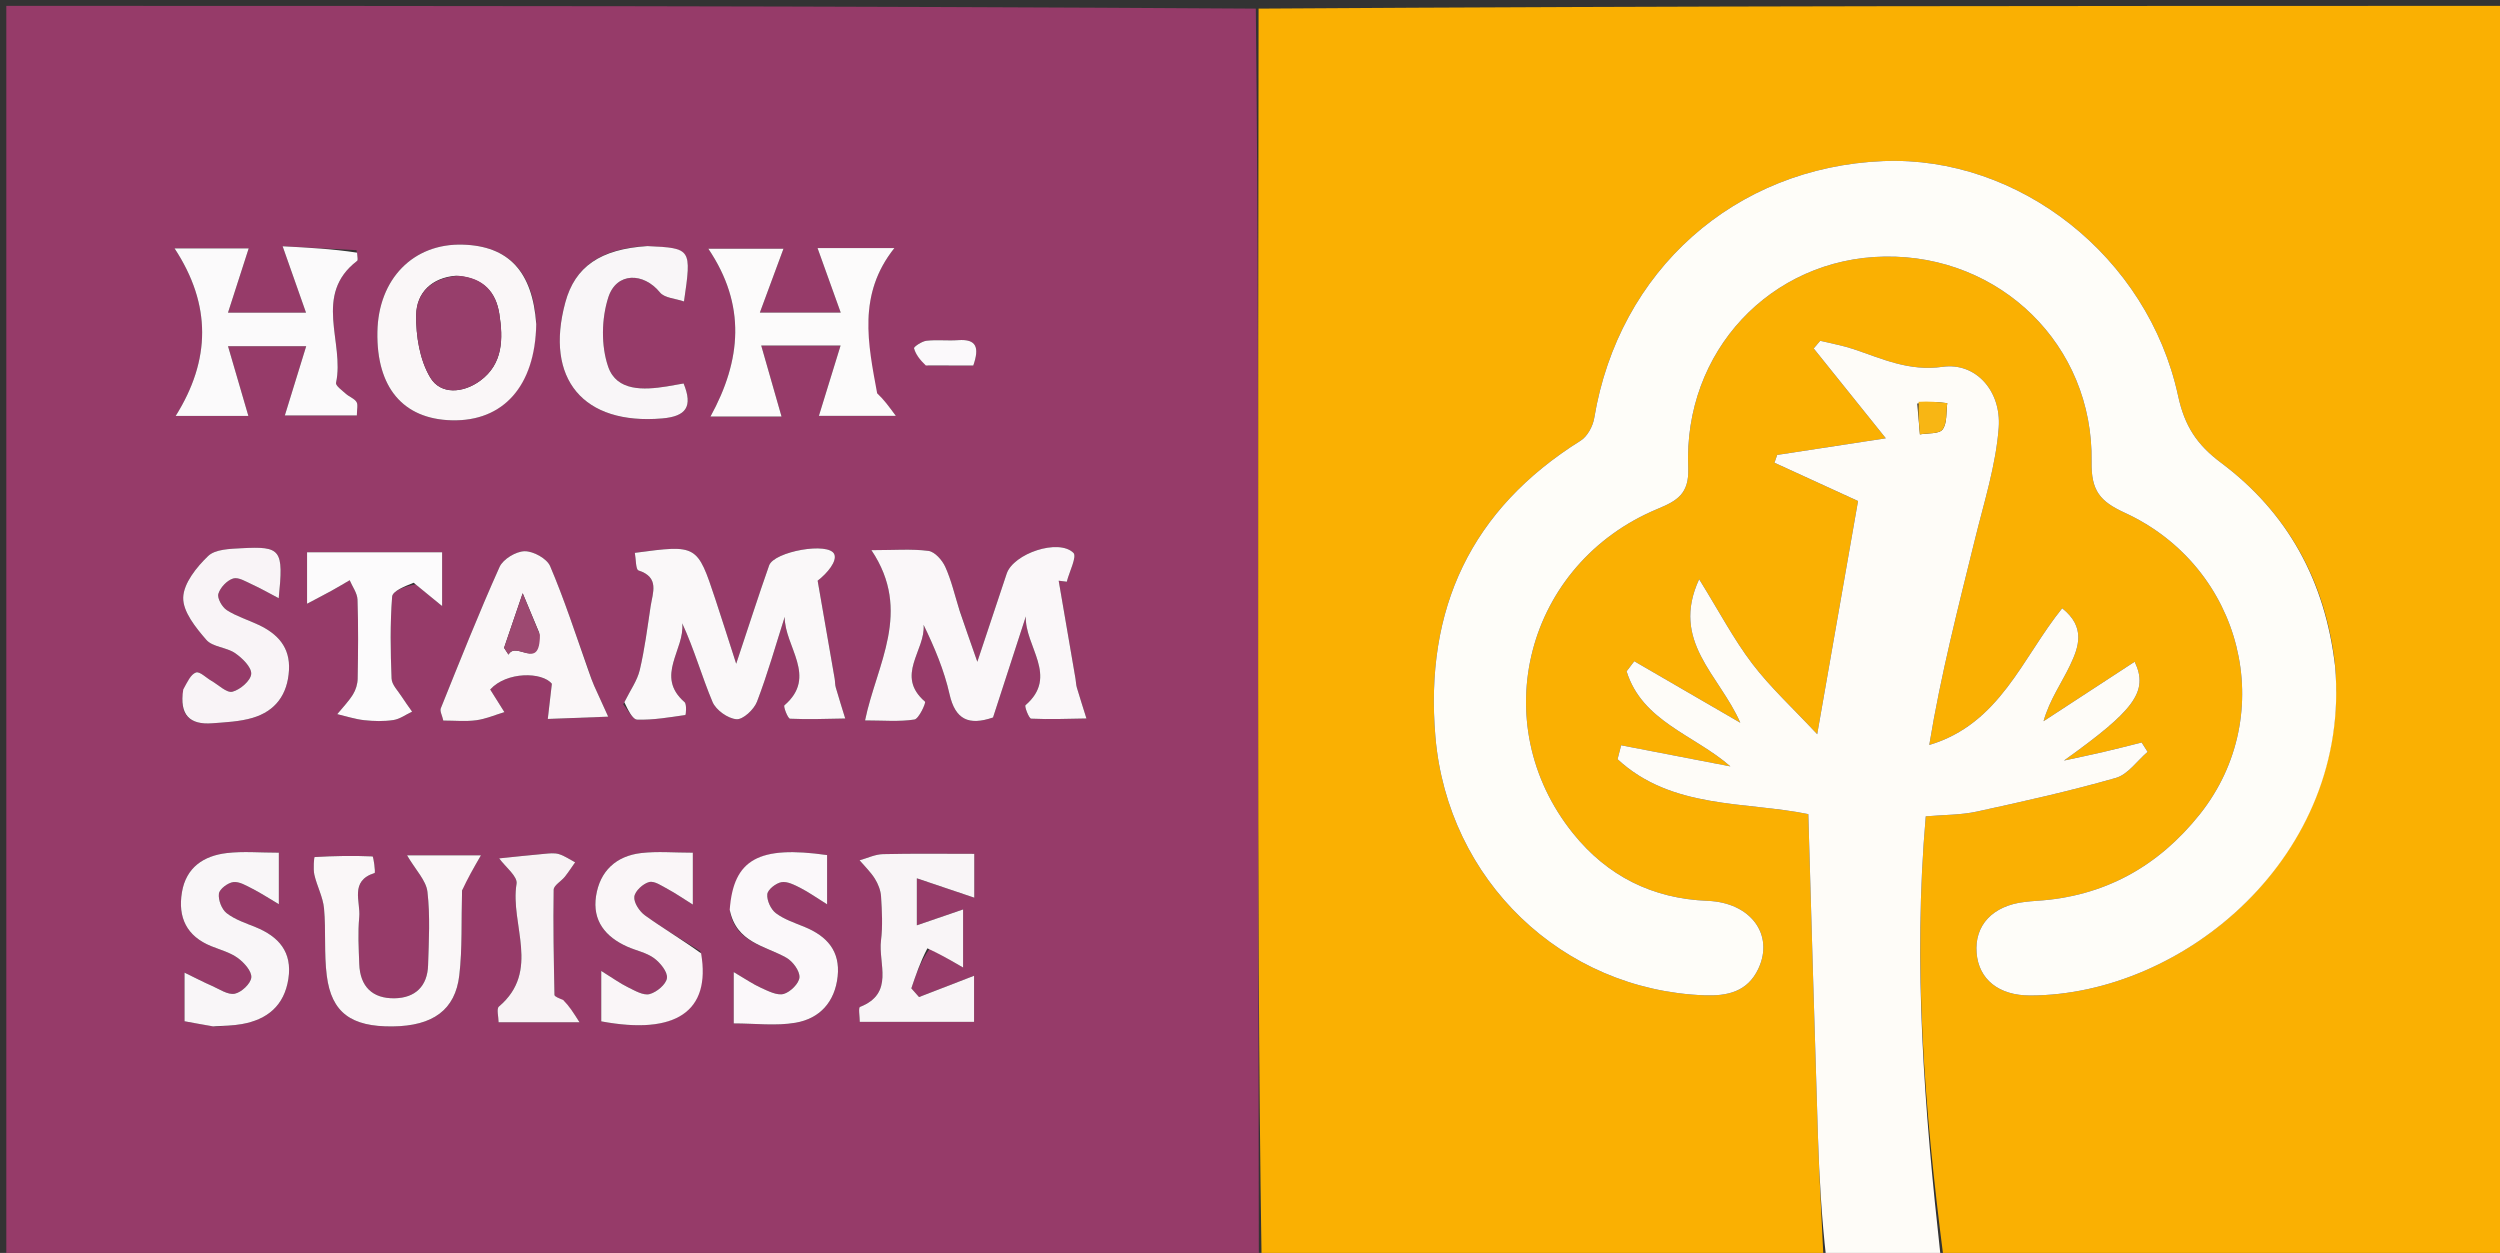
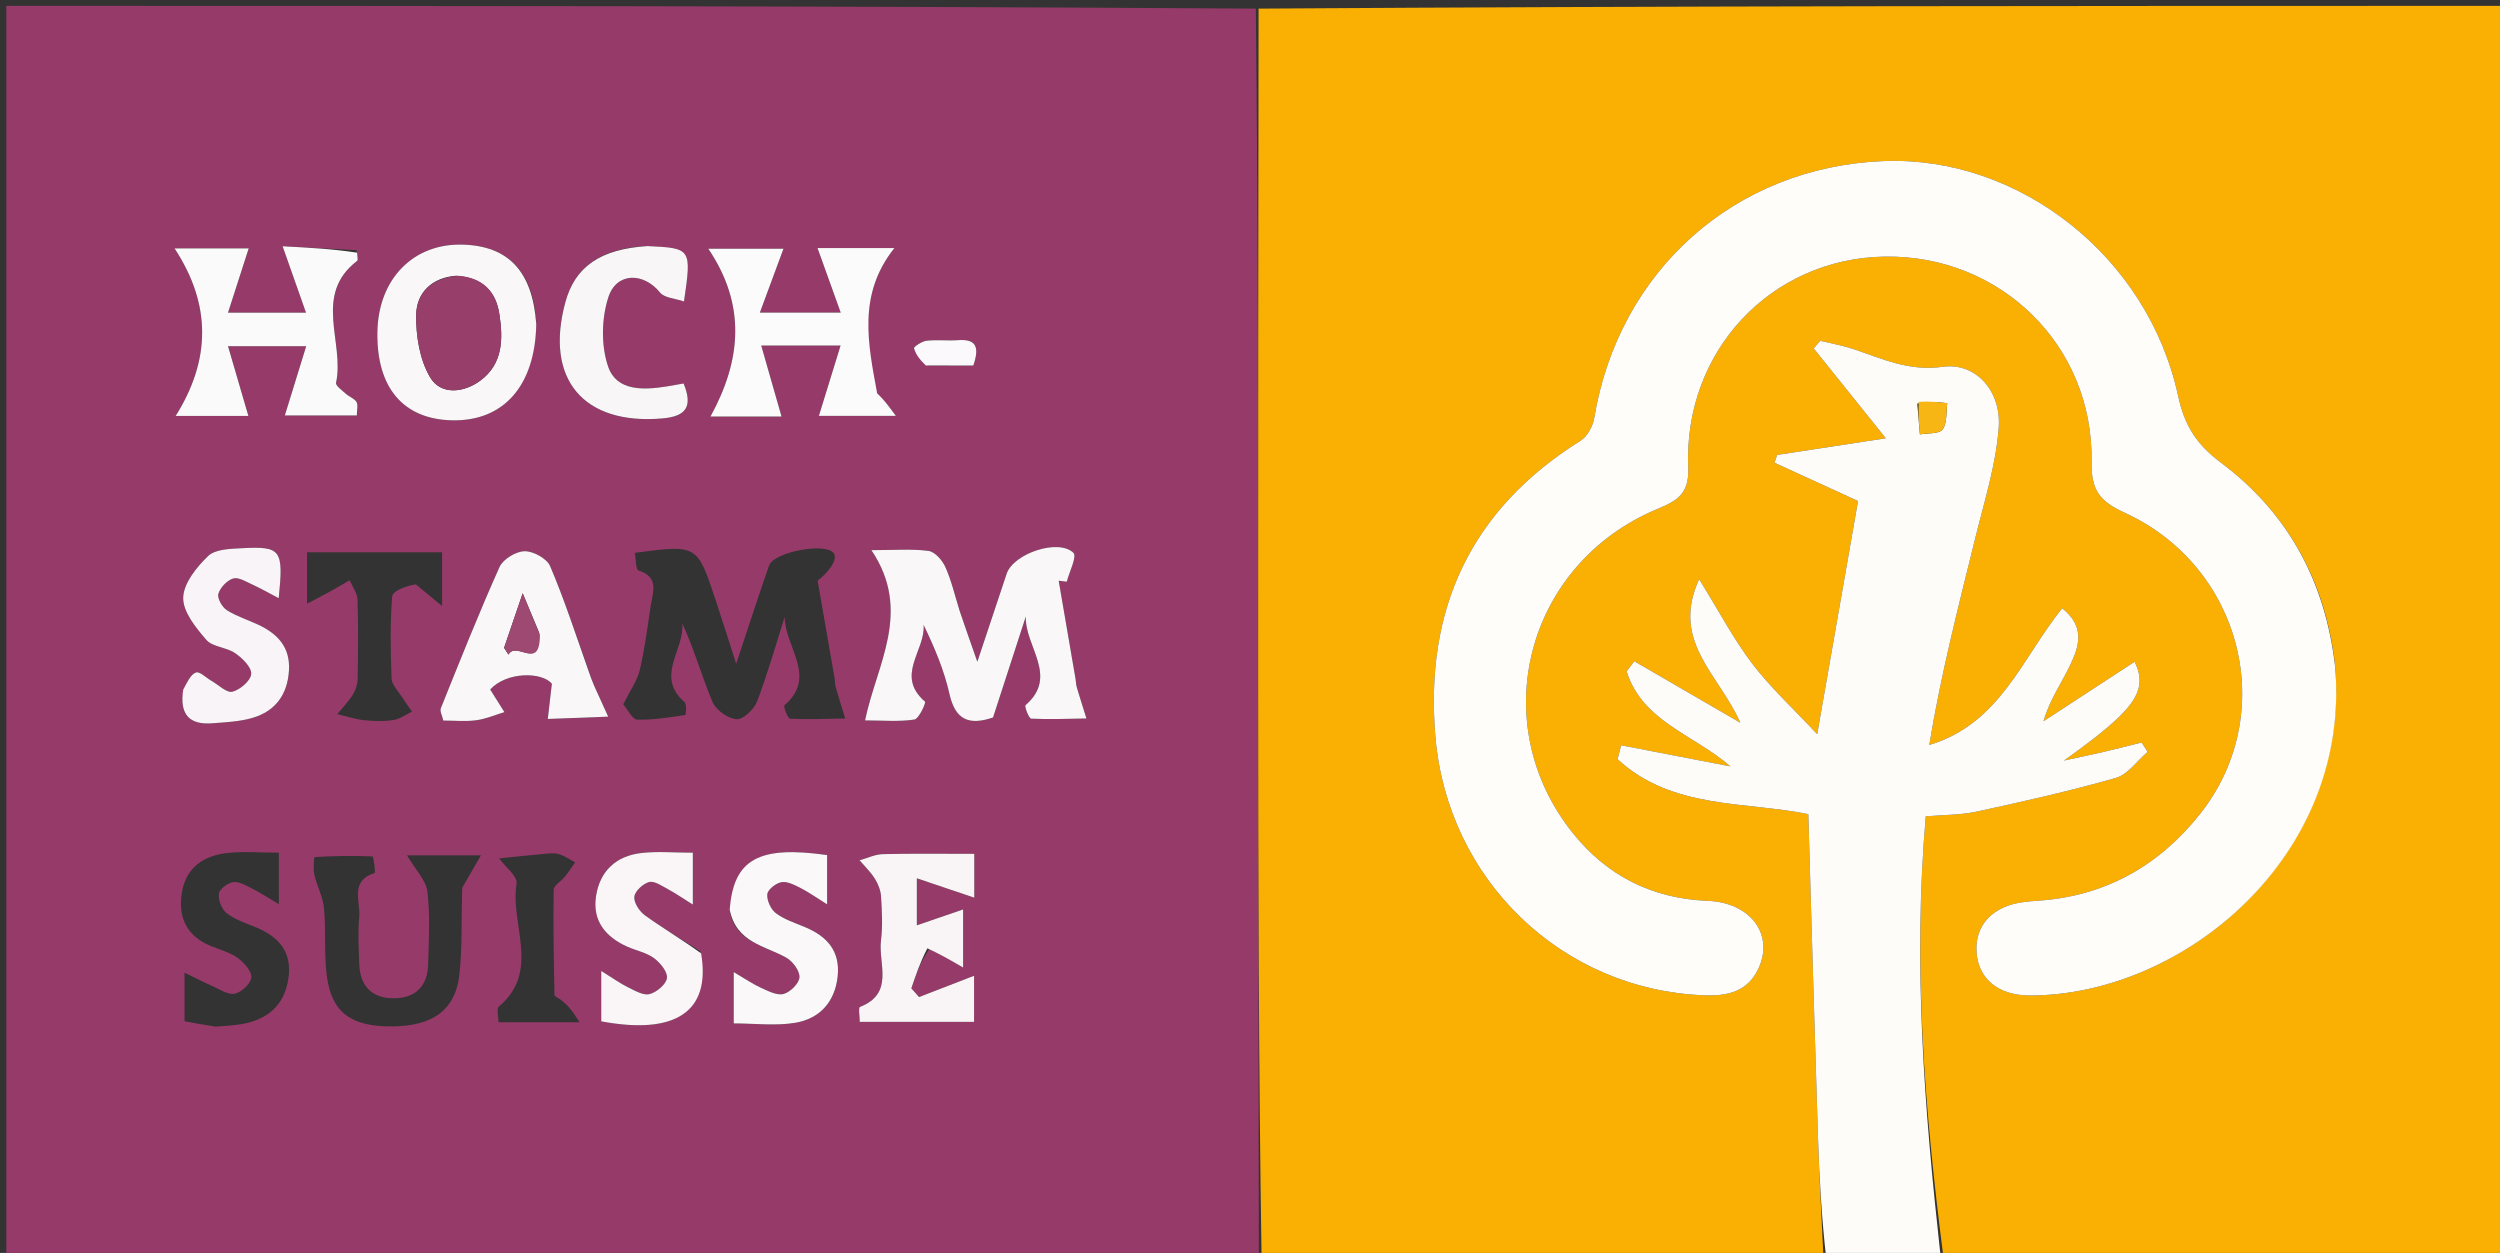
<svg xmlns="http://www.w3.org/2000/svg" id="Layer_1" x="0px" y="0px" width="100%" viewBox="0 0 425 213" xml:space="preserve">
  <rect x="0" y="0" width="425" height="213" fill="#333333" stroke="none" />
  <path fill="#963B69" opacity="1" stroke="none" d=" M214,214 C143.049,214 72.097,214 1.073,214 C1.073,143.097 1.073,72.195 1.073,1 C71.687,1 142.375,1 213.489,1.467 C213.904,39.691 213.874,77.448 213.887,115.204 C213.899,148.136 213.96,181.068 214,214 M163.037,103.457 C162.283,101.08 161.718,98.617 160.695,96.361 C160.179,95.222 158.919,93.797 157.844,93.655 C154.976,93.279 152.026,93.527 148.139,93.527 C155.153,103.963 149.018,112.925 147.058,122.472 C150.161,122.472 152.854,122.723 155.446,122.321 C156.228,122.199 157.441,119.445 157.256,119.285 C152.099,114.825 157.375,110.564 157.01,106.227 C158.894,110.121 160.514,113.98 161.417,117.999 C162.395,122.344 164.685,123.384 168.815,121.973 C170.646,116.334 172.52,110.562 174.394,104.789 C174.159,109.845 180.052,114.956 174.337,119.881 C174.124,120.065 174.919,122.155 175.299,122.173 C178.424,122.321 181.563,122.189 184.697,122.141 C184.15,120.391 183.587,118.646 183.066,116.889 C182.926,116.415 182.925,115.901 182.84,115.408 C181.888,109.845 180.932,104.283 179.977,98.72 C180.436,98.778 180.895,98.836 181.354,98.894 C181.784,97.206 183.114,94.606 182.488,93.989 C179.962,91.499 172.287,94.102 171.136,97.52 C169.598,102.089 168.088,106.667 166.146,112.504 C164.862,108.843 164.053,106.538 163.037,103.457 M105.948,119.745 C106.743,120.655 107.513,122.313 108.336,122.339 C111.059,122.426 113.804,121.943 116.523,121.552 C116.596,121.541 116.783,119.718 116.374,119.362 C111.281,114.921 116.466,110.44 115.976,105.962 C118.03,110.395 119.298,114.981 121.128,119.331 C121.708,120.71 123.735,122.154 125.201,122.269 C126.315,122.357 128.182,120.613 128.688,119.291 C130.496,114.573 131.867,109.688 133.403,104.866 C133.342,109.908 139.061,115.001 133.349,119.906 C133.139,120.087 133.929,122.165 134.307,122.182 C137.428,122.328 140.561,122.195 143.69,122.146 C143.15,120.384 142.591,118.627 142.081,116.857 C141.944,116.384 141.978,115.865 141.893,115.374 C140.933,109.82 139.965,104.268 139,98.716 C140.721,97.397 142.315,95.388 141.838,94.231 C140.946,92.063 131.587,93.745 130.748,96.129 C128.954,101.227 127.304,106.375 125.152,112.836 C123.71,108.363 122.686,105.106 121.612,101.867 C118.526,92.568 118.518,92.571 107.921,93.984 C108.116,95.034 108.064,96.822 108.538,96.974 C112.17,98.14 110.951,100.762 110.6,103.1 C110.057,106.712 109.597,110.351 108.761,113.898 C108.337,115.694 107.166,117.313 105.948,119.745 M60.611,42.529 C56.545,42.315 52.478,42.1 48.045,41.866 C49.46,45.883 50.623,49.184 52.022,53.155 C47.088,53.155 43.549,53.155 38.76,53.155 C40.086,49.038 41.176,45.654 42.281,42.224 C37.832,42.224 34.041,42.224 29.673,42.224 C35.968,51.813 35.821,61.204 29.866,70.705 C34.32,70.705 38.229,70.705 42.223,70.705 C41.081,66.792 40.005,63.106 38.766,58.859 C43.718,58.859 47.251,58.859 52.051,58.859 C50.7,63.237 49.57,66.902 48.419,70.633 C52.572,70.633 56.607,70.633 60.666,70.633 C60.666,69.606 60.902,68.801 60.607,68.331 C60.232,67.735 59.378,67.463 58.816,66.957 C58.174,66.378 57.022,65.563 57.128,65.077 C58.623,58.223 53.154,50.137 60.714,44.347 C60.884,44.216 60.766,43.709 60.611,42.529 M148.669,66.742 C147.561,58.435 145.758,50.067 152.047,42.172 C147.046,42.172 143.263,42.172 138.98,42.172 C140.269,45.76 141.487,49.15 142.922,53.144 C137.937,53.144 134.222,53.144 129.176,53.144 C130.691,49.048 131.907,45.758 133.19,42.29 C128.906,42.29 125.002,42.29 120.417,42.29 C126.888,51.89 126.02,61.262 120.78,70.809 C125.161,70.809 128.947,70.809 132.861,70.809 C131.739,66.886 130.66,63.116 129.41,58.744 C134.4,58.744 137.991,58.744 142.896,58.744 C141.545,63.128 140.39,66.876 139.211,70.699 C143.313,70.699 147.219,70.699 152.297,70.699 C151.015,68.958 150.288,67.971 148.669,66.742 M91.161,54.656 C90.532,46.103 86.424,41.809 78.661,41.586 C70.259,41.344 64.322,47.413 64.156,56.414 C63.981,65.864 68.514,71.253 76.809,71.454 C85.547,71.666 90.975,65.651 91.161,54.656 M99.912,113.534 C97.83,107.752 95.931,101.891 93.525,96.247 C92.972,94.951 90.664,93.684 89.184,93.707 C87.71,93.729 85.519,95.055 84.922,96.384 C81.373,104.295 78.177,112.366 74.934,120.412 C74.741,120.89 75.165,121.617 75.362,122.498 C77.33,122.498 79.176,122.684 80.965,122.443 C82.593,122.224 84.157,121.541 85.75,121.062 C84.951,119.79 84.152,118.518 83.334,117.215 C86.133,114.134 92.179,114.208 93.816,116.243 C93.499,118.973 93.311,120.598 93.122,122.224 C96.546,122.093 99.971,121.963 103.395,121.832 C102.601,120.09 101.795,118.354 101.018,116.605 C100.681,115.846 100.403,115.06 99.912,113.534 M78.582,150.916 C79.508,149.312 80.433,147.709 81.759,145.412 C77.095,145.412 73.669,145.412 69.202,145.412 C70.664,147.916 72.443,149.674 72.666,151.611 C73.141,155.719 72.902,159.924 72.774,164.083 C72.664,167.652 70.592,169.651 67.076,169.708 C63.305,169.77 61.212,167.702 61.076,163.889 C60.982,161.227 60.822,158.541 61.074,155.902 C61.325,153.282 59.396,149.759 63.686,148.412 C63.86,148.358 63.503,145.597 63.328,145.59 C60.049,145.447 56.758,145.507 53.48,145.699 C53.394,145.704 53.216,147.709 53.44,148.701 C53.876,150.636 54.902,152.483 55.082,154.422 C55.434,158.22 55.069,162.096 55.552,165.87 C56.356,172.16 59.721,174.57 66.747,174.492 C73.563,174.417 77.401,171.717 78.085,165.781 C78.616,161.174 78.404,156.482 78.582,150.916 M158.083,161.207 C159.777,162.189 161.472,163.172 163.726,164.48 C163.726,160.576 163.726,157.824 163.726,154.605 C160.969,155.551 158.62,156.357 155.863,157.303 C155.863,154.384 155.863,152.327 155.863,149.312 C159.427,150.513 162.381,151.509 165.627,152.604 C165.627,149.682 165.627,147.728 165.627,145.153 C160.311,145.153 155.197,145.08 150.088,145.204 C148.76,145.236 147.447,145.885 146.127,146.251 C147.005,147.282 148.01,148.235 148.721,149.371 C149.278,150.261 149.715,151.364 149.778,152.398 C149.928,154.885 150.079,157.419 149.769,159.876 C149.275,163.802 152.107,168.863 146.197,171.176 C145.892,171.295 146.158,172.876 146.158,173.718 C152.911,173.718 159.168,173.718 165.593,173.718 C165.593,171.167 165.593,168.917 165.593,165.879 C162.153,167.209 159.194,168.354 156.236,169.498 C155.799,169.005 155.363,168.512 154.926,168.019 C155.694,165.754 156.463,163.49 158.083,161.207 M124.097,155.048 C125.177,160.273 130.02,160.745 133.674,162.808 C134.763,163.423 135.967,165.041 135.909,166.135 C135.853,167.173 134.361,168.651 133.23,168.968 C132.127,169.277 130.62,168.494 129.401,167.945 C127.991,167.309 126.701,166.406 124.734,165.253 C124.734,168.98 124.734,171.269 124.734,173.982 C128.395,173.982 131.909,174.439 135.247,173.865 C139.358,173.159 141.938,170.333 142.402,165.985 C142.863,161.665 140.574,159.146 136.814,157.592 C135.13,156.896 133.324,156.311 131.901,155.24 C131.039,154.591 130.341,153.064 130.442,152.015 C130.518,151.225 131.904,150.137 132.846,149.971 C133.838,149.797 135.061,150.432 136.065,150.945 C137.489,151.673 138.805,152.612 140.608,153.737 C140.608,150.057 140.608,147.673 140.608,145.362 C128.972,143.701 124.69,146.068 124.097,155.048 M31.15,117.644 C30.451,121.59 32.295,123.247 36.084,122.958 C38.38,122.783 40.745,122.682 42.929,122.039 C46.833,120.888 48.892,118.066 49.127,113.938 C49.35,110.037 47.207,107.759 43.96,106.225 C42.163,105.376 40.211,104.788 38.559,103.725 C37.76,103.211 36.9,101.697 37.122,100.95 C37.44,99.885 38.591,98.666 39.641,98.344 C40.536,98.069 41.828,98.887 42.879,99.365 C44.304,100.013 45.666,100.798 47.38,101.695 C48.231,93.393 47.805,92.842 41.052,93.198 C39.101,93.3 36.592,93.36 35.379,94.524 C33.411,96.411 31.201,99.167 31.143,101.605 C31.086,103.997 33.285,106.711 35.077,108.777 C36.147,110.009 38.507,110.026 39.976,111.039 C41.198,111.88 42.784,113.435 42.706,114.571 C42.628,115.705 40.822,117.26 39.511,117.592 C38.541,117.838 37.146,116.425 35.946,115.74 C35.05,115.228 33.958,114.102 33.321,114.321 C32.421,114.63 31.86,115.928 31.15,117.644 M36.639,174.529 C38.126,174.392 39.63,174.357 41.096,174.099 C45.456,173.333 48.33,170.949 49.026,166.399 C49.721,161.85 47.399,159.211 43.417,157.599 C41.733,156.918 39.924,156.324 38.528,155.234 C37.687,154.577 37.08,152.986 37.215,151.923 C37.315,151.137 38.726,150.077 39.657,149.957 C40.672,149.827 41.854,150.549 42.878,151.068 C44.279,151.778 45.599,152.646 47.404,153.714 C47.404,150.034 47.404,147.661 47.404,144.955 C44.162,144.955 41.322,144.691 38.552,145.019 C34.632,145.482 31.635,147.45 30.929,151.681 C30.214,155.967 31.726,159.159 35.913,160.851 C37.449,161.472 39.131,161.917 40.436,162.868 C41.503,163.645 42.815,165.117 42.722,166.165 C42.629,167.216 41.044,168.706 39.901,168.933 C38.733,169.165 37.287,168.143 36,167.583 C34.629,166.987 33.302,166.289 31.37,165.351 C31.37,168.838 31.37,171.104 31.37,173.613 C32.968,173.91 34.397,174.175 36.639,174.529 M70.679,99.337 C71.91,100.353 73.14,101.368 75.16,103.035 C75.16,98.834 75.16,96.421 75.16,93.884 C67.313,93.884 59.796,93.884 52.199,93.884 C52.199,96.694 52.199,99.141 52.199,102.636 C53.96,101.703 55.19,101.072 56.4,100.405 C57.427,99.838 58.431,99.23 59.446,98.64 C59.91,99.741 60.737,100.829 60.775,101.945 C60.928,106.421 60.88,110.907 60.8,115.387 C60.784,116.292 60.481,117.297 60.001,118.062 C59.249,119.263 58.234,120.298 57.33,121.403 C58.858,121.76 60.369,122.265 61.917,122.433 C63.558,122.612 65.261,122.654 66.883,122.408 C67.989,122.24 69.003,121.475 70.058,120.977 C69.474,120.14 68.859,119.323 68.313,118.461 C67.673,117.449 66.613,116.418 66.57,115.362 C66.384,110.722 66.31,106.055 66.663,101.434 C66.736,100.476 68.806,99.67 70.679,99.337 M119.045,161.708 C115.898,159.698 112.674,157.795 109.649,155.615 C108.711,154.939 107.726,153.449 107.836,152.45 C107.94,151.49 109.315,150.218 110.356,149.949 C111.258,149.715 112.518,150.611 113.54,151.157 C114.821,151.842 116.022,152.679 117.782,153.778 C117.782,150.086 117.782,147.7 117.782,144.955 C114.604,144.955 111.773,144.696 109.009,145.015 C104.753,145.507 101.982,148.061 101.326,152.329 C100.68,156.536 102.926,159.273 106.633,160.932 C108.146,161.609 109.887,161.936 111.182,162.886 C112.244,163.665 113.515,165.225 113.381,166.271 C113.246,167.335 111.632,168.681 110.429,168.995 C109.37,169.272 107.926,168.411 106.757,167.838 C105.42,167.183 104.198,166.291 102.212,165.059 C102.212,168.81 102.212,171.242 102.212,173.632 C114.857,175.992 120.881,171.981 119.045,161.708 M109.611,41.834 C102.017,42.342 97.75,45.36 96.112,51.38 C92.558,64.438 99.17,72.278 112.572,71.136 C116.659,70.787 117.821,69.13 116.214,65.19 C115.238,65.362 114.296,65.542 113.35,65.693 C109.406,66.324 104.841,66.523 103.398,62.364 C102.163,58.804 102.248,54.173 103.413,50.552 C104.804,46.232 109.405,46.286 112.197,49.719 C112.968,50.667 114.817,50.739 116.279,51.25 C117.591,42.252 117.543,42.181 109.611,41.834 M95.305,169.939 C94.942,169.67 94.269,169.407 94.263,169.131 C94.142,163.174 94.026,157.214 94.125,151.258 C94.137,150.516 95.402,149.824 96.018,149.054 C96.647,148.269 97.191,147.416 97.773,146.593 C96.856,146.112 95.983,145.489 95.01,145.195 C94.25,144.965 93.36,145.079 92.538,145.153 C89.976,145.382 87.419,145.664 84.86,145.925 C85.904,147.37 88.018,148.99 87.814,150.23 C86.677,157.153 91.973,165.048 84.814,171.114 C84.37,171.491 84.756,172.848 84.756,173.781 C89.299,173.781 93.393,173.781 98.515,173.781 C97.465,172.119 96.811,171.084 95.305,169.939 M157.834,62.145 C160.411,62.145 162.988,62.145 165.458,62.145 C166.52,59.092 166.039,57.598 162.892,57.826 C161.1,57.955 159.276,57.725 157.497,57.928 C156.713,58.017 155.319,58.963 155.384,59.207 C155.657,60.238 156.375,61.152 157.834,62.145 z" />
  <path fill="#FAB002" opacity="1" stroke="none" d=" M214.469,214 C213.96,181.068 213.899,148.136 213.887,115.204 C213.874,77.448 213.904,39.691 213.958,1.467 C284.607,1 355.215,1 425.911,1 C425.911,71.881 425.911,142.762 425.911,214 C394.313,214 362.625,214 330.37,213.588 C327.142,188.541 325.184,163.885 327.378,138.779 C330.475,138.51 333.341,138.559 336.068,137.966 C343.988,136.245 351.911,134.476 359.697,132.247 C361.749,131.66 363.307,129.342 365.092,127.818 C364.756,127.288 364.419,126.757 364.083,126.227 C361.93,126.76 359.784,127.319 357.624,127.82 C355.379,128.341 353.122,128.807 350.871,129.297 C362.765,120.794 365.324,117.588 362.893,112.492 C357.702,115.881 352.55,119.246 347.397,122.61 C348.456,118.926 350.461,116.148 351.91,113.104 C353.38,110.015 354.622,106.627 350.57,103.406 C343.766,111.837 340.006,123.056 327.975,126.646 C329.942,114.636 332.928,103.129 335.766,91.586 C337.303,85.334 339.303,79.072 339.779,72.716 C340.251,66.405 335.823,61.571 330.248,62.359 C324.513,63.169 319.984,60.985 315.056,59.336 C313.23,58.725 311.309,58.396 309.431,57.939 C309.064,58.371 308.696,58.804 308.328,59.237 C312.29,64.172 316.252,69.108 320.586,74.507 C314.586,75.427 308.352,76.383 302.118,77.339 C301.965,77.781 301.812,78.224 301.659,78.667 C306.434,80.855 311.21,83.043 315.865,85.176 C313.679,97.658 311.432,110.489 308.924,124.814 C304.716,120.305 300.938,116.838 297.881,112.822 C294.743,108.699 292.309,104.04 288.853,98.463 C283.962,109.069 292.243,114.631 295.854,122.868 C288.992,118.886 283.409,115.647 277.825,112.407 C277.391,112.979 276.956,113.551 276.521,114.123 C279.176,122.665 288.016,124.913 294.17,130.288 C287.978,129.091 281.787,127.895 275.595,126.698 C275.392,127.487 275.189,128.275 274.985,129.064 C284.192,137.612 296.775,136.221 307.414,138.4 C307.963,156.94 308.469,175.074 309.053,193.205 C309.276,200.14 309.679,207.069 310,214 C278.312,214 246.625,214 214.469,214 M396.941,112.836 C395.283,98.724 388.905,87.143 377.57,78.664 C373.483,75.606 371.393,72.455 370.277,67.299 C365.146,43.577 343.199,26.45 320.155,27.385 C294.914,28.41 275.178,46.013 271.021,71.065 C270.789,72.458 269.856,74.194 268.712,74.91 C250.025,86.605 242.167,103.523 244.022,125.26 C246.101,149.627 265.543,168.304 289.76,169.204 C293.673,169.349 297.091,168.601 298.927,164.669 C301.626,158.889 297.627,153.435 290.309,153.144 C280.911,152.771 273.257,148.933 267.423,141.68 C252.338,122.924 259.406,95.812 281.804,86.506 C285.09,85.14 287.184,83.963 286.998,79.537 C286.163,59.707 301.063,43.931 320.386,43.619 C340.021,43.303 355.903,58.676 355.566,78.483 C355.481,83.446 357.021,85.242 361.195,87.161 C381.299,96.406 387.47,121.433 373.982,138.407 C366.914,147.3 357.689,152.439 346.194,153.142 C345.529,153.183 344.866,153.253 344.205,153.329 C338.76,153.954 335.626,157.291 336.025,162.031 C336.404,166.516 339.81,169.241 345.121,169.234 C371.302,169.2 399.784,145.443 396.941,112.836 z" />
  <path fill="#FEFCF8" opacity="1" stroke="none" d=" M310.468,214 C309.679,207.069 309.276,200.14 309.053,193.205 C308.469,175.074 307.963,156.94 307.414,138.4 C296.775,136.221 284.192,137.612 274.985,129.064 C275.189,128.275 275.392,127.487 275.595,126.698 C281.787,127.895 287.978,129.091 294.17,130.288 C288.016,124.913 279.176,122.665 276.521,114.123 C276.956,113.551 277.391,112.979 277.825,112.407 C283.409,115.647 288.992,118.886 295.854,122.868 C292.243,114.631 283.962,109.069 288.853,98.463 C292.309,104.04 294.743,108.699 297.881,112.822 C300.938,116.838 304.716,120.305 308.924,124.814 C311.432,110.489 313.679,97.658 315.865,85.176 C311.21,83.043 306.434,80.855 301.659,78.667 C301.812,78.224 301.965,77.781 302.118,77.339 C308.352,76.383 314.586,75.427 320.586,74.507 C316.252,69.108 312.29,64.172 308.328,59.237 C308.696,58.804 309.064,58.371 309.431,57.939 C311.309,58.396 313.23,58.725 315.056,59.336 C319.984,60.985 324.513,63.169 330.248,62.359 C335.823,61.571 340.251,66.405 339.779,72.716 C339.303,79.072 337.303,85.334 335.766,91.586 C332.928,103.129 329.942,114.636 327.975,126.646 C340.006,123.056 343.766,111.837 350.57,103.406 C354.622,106.627 353.38,110.015 351.91,113.104 C350.461,116.148 348.456,118.926 347.397,122.61 C352.55,119.246 357.702,115.881 362.893,112.492 C365.324,117.588 362.765,120.794 350.871,129.297 C353.122,128.807 355.379,128.341 357.624,127.82 C359.784,127.319 361.93,126.76 364.083,126.227 C364.419,126.757 364.756,127.288 365.092,127.818 C363.307,129.342 361.749,131.66 359.697,132.247 C351.911,134.476 343.988,136.245 336.068,137.966 C333.341,138.559 330.475,138.51 327.378,138.779 C325.184,163.885 327.142,188.541 329.902,213.588 C323.646,214 317.291,214 310.468,214 M325.927,68.607 C326.079,70.353 326.232,72.099 326.385,73.845 C327.719,73.599 329.657,73.797 330.241,73.001 C331.043,71.907 330.82,70.061 331.036,68.538 C329.494,68.363 327.951,68.188 325.927,68.607 z" />
  <path fill="#FAF7F9" opacity="1" stroke="none" d=" M163.14,103.845 C164.053,106.538 164.862,108.843 166.146,112.504 C168.088,106.667 169.598,102.089 171.136,97.52 C172.287,94.102 179.962,91.499 182.488,93.989 C183.114,94.606 181.784,97.206 181.354,98.894 C180.895,98.836 180.436,98.778 179.977,98.72 C180.932,104.283 181.888,109.845 182.84,115.408 C182.925,115.901 182.926,116.415 183.066,116.889 C183.587,118.646 184.15,120.391 184.697,122.141 C181.563,122.189 178.424,122.321 175.299,122.173 C174.919,122.155 174.124,120.065 174.337,119.881 C180.052,114.956 174.159,109.845 174.394,104.789 C172.52,110.562 170.646,116.334 168.815,121.973 C164.685,123.384 162.395,122.344 161.417,117.999 C160.514,113.98 158.894,110.121 157.01,106.227 C157.375,110.564 152.099,114.825 157.256,119.285 C157.441,119.445 156.228,122.199 155.446,122.321 C152.854,122.723 150.161,122.472 147.058,122.472 C149.018,112.925 155.153,103.963 148.139,93.527 C152.026,93.527 154.976,93.279 157.844,93.655 C158.919,93.797 160.179,95.222 160.695,96.361 C161.718,98.617 162.283,101.08 163.14,103.845 z" />
-   <path fill="#FAF8F9" opacity="1" stroke="none" d=" M106.14,119.379 C107.166,117.313 108.337,115.694 108.761,113.898 C109.597,110.351 110.057,106.712 110.6,103.1 C110.951,100.762 112.17,98.14 108.538,96.974 C108.064,96.822 108.116,95.034 107.921,93.984 C118.518,92.571 118.526,92.568 121.612,101.867 C122.686,105.106 123.71,108.363 125.152,112.836 C127.304,106.375 128.954,101.227 130.748,96.129 C131.587,93.745 140.946,92.063 141.838,94.231 C142.315,95.388 140.721,97.397 139,98.716 C139.965,104.268 140.933,109.82 141.893,115.374 C141.978,115.865 141.944,116.384 142.081,116.857 C142.591,118.627 143.15,120.384 143.69,122.146 C140.561,122.195 137.428,122.328 134.307,122.182 C133.929,122.165 133.139,120.087 133.349,119.906 C139.061,115.001 133.342,109.908 133.403,104.866 C131.867,109.688 130.496,114.573 128.688,119.291 C128.182,120.613 126.315,122.357 125.201,122.269 C123.735,122.154 121.708,120.71 121.128,119.331 C119.298,114.981 118.03,110.395 115.976,105.962 C116.466,110.44 111.281,114.921 116.374,119.362 C116.783,119.718 116.596,121.541 116.523,121.552 C113.804,121.943 111.059,122.426 108.336,122.339 C107.513,122.313 106.743,120.655 106.14,119.379 z" />
  <path fill="#FBFAFB" opacity="1" stroke="none" d=" M60.697,42.953 C60.766,43.709 60.884,44.216 60.714,44.347 C53.154,50.137 58.623,58.223 57.128,65.077 C57.022,65.563 58.174,66.378 58.816,66.957 C59.378,67.463 60.232,67.735 60.607,68.331 C60.902,68.801 60.666,69.606 60.666,70.633 C56.607,70.633 52.572,70.633 48.419,70.633 C49.57,66.902 50.7,63.237 52.051,58.859 C47.251,58.859 43.718,58.859 38.766,58.859 C40.005,63.106 41.081,66.792 42.223,70.705 C38.229,70.705 34.32,70.705 29.866,70.705 C35.821,61.204 35.968,51.813 29.673,42.224 C34.041,42.224 37.832,42.224 42.281,42.224 C41.176,45.654 40.086,49.038 38.76,53.155 C43.549,53.155 47.088,53.155 52.022,53.155 C50.623,49.184 49.46,45.883 48.045,41.866 C52.478,42.1 56.545,42.315 60.697,42.953 z" />
  <path fill="#FCFBFB" opacity="1" stroke="none" d=" M149.115,66.863 C150.288,67.971 151.015,68.958 152.297,70.699 C147.219,70.699 143.313,70.699 139.211,70.699 C140.39,66.876 141.545,63.128 142.896,58.744 C137.991,58.744 134.4,58.744 129.41,58.744 C130.66,63.116 131.739,66.886 132.861,70.809 C128.947,70.809 125.161,70.809 120.78,70.809 C126.02,61.262 126.888,51.89 120.417,42.29 C125.002,42.29 128.906,42.29 133.19,42.29 C131.907,45.758 130.691,49.048 129.176,53.144 C134.222,53.144 137.937,53.144 142.922,53.144 C141.487,49.15 140.269,45.76 138.98,42.172 C143.263,42.172 147.046,42.172 152.047,42.172 C145.758,50.067 147.561,58.435 149.115,66.863 z" />
  <path fill="#FAF7F8" opacity="1" stroke="none" d=" M91.163,55.1 C90.975,65.651 85.547,71.666 76.809,71.454 C68.514,71.253 63.981,65.864 64.156,56.414 C64.322,47.413 70.259,41.344 78.661,41.586 C86.424,41.809 90.532,46.103 91.163,55.1 M77.573,46.871 C73.416,47.167 70.814,49.753 70.751,53.521 C70.69,57.101 71.351,61.176 73.14,64.17 C74.919,67.149 78.743,66.834 81.616,64.733 C85.534,61.868 85.546,57.57 84.887,53.369 C84.328,49.801 82.34,47.248 77.573,46.871 z" />
  <path fill="#FAF7F8" opacity="1" stroke="none" d=" M100.005,113.91 C100.403,115.06 100.681,115.846 101.018,116.605 C101.795,118.354 102.601,120.09 103.395,121.832 C99.971,121.963 96.546,122.093 93.122,122.224 C93.311,120.598 93.499,118.973 93.816,116.243 C92.179,114.208 86.133,114.134 83.334,117.215 C84.152,118.518 84.951,119.79 85.75,121.062 C84.157,121.541 82.593,122.224 80.965,122.443 C79.176,122.684 77.33,122.498 75.362,122.498 C75.165,121.617 74.741,120.89 74.934,120.412 C78.177,112.366 81.373,104.295 84.922,96.384 C85.519,95.055 87.71,93.729 89.184,93.707 C90.664,93.684 92.972,94.951 93.525,96.247 C95.931,101.891 97.83,107.752 100.005,113.91 M91.665,107.58 C90.889,105.724 90.114,103.867 88.857,100.856 C87.527,104.754 86.61,107.442 85.694,110.13 C85.944,110.514 86.195,110.898 86.445,111.282 C87.767,108.842 91.803,114.25 91.665,107.58 z" />
-   <path fill="#FAF7F8" opacity="1" stroke="none" d=" M78.552,151.372 C78.404,156.482 78.616,161.174 78.085,165.781 C77.401,171.717 73.563,174.417 66.747,174.492 C59.721,174.57 56.356,172.16 55.552,165.87 C55.069,162.096 55.434,158.22 55.082,154.422 C54.902,152.483 53.876,150.636 53.44,148.701 C53.216,147.709 53.394,145.704 53.48,145.699 C56.758,145.507 60.049,145.447 63.328,145.59 C63.503,145.597 63.86,148.358 63.686,148.412 C59.396,149.759 61.325,153.282 61.074,155.902 C60.822,158.541 60.982,161.227 61.076,163.889 C61.212,167.702 63.305,169.77 67.076,169.708 C70.592,169.651 72.664,167.652 72.774,164.083 C72.902,159.924 73.141,155.719 72.666,151.611 C72.443,149.674 70.664,147.916 69.202,145.412 C73.669,145.412 77.095,145.412 81.759,145.412 C80.433,147.709 79.508,149.312 78.552,151.372 z" />
  <path fill="#F9F5F7" opacity="1" stroke="none" d=" M157.657,161.216 C156.463,163.49 155.694,165.754 154.926,168.019 C155.363,168.512 155.799,169.005 156.236,169.498 C159.194,168.354 162.153,167.209 165.593,165.879 C165.593,168.917 165.593,171.167 165.593,173.718 C159.168,173.718 152.911,173.718 146.158,173.718 C146.158,172.876 145.892,171.295 146.197,171.176 C152.107,168.863 149.275,163.802 149.769,159.876 C150.079,157.419 149.928,154.885 149.778,152.398 C149.715,151.364 149.278,150.261 148.721,149.371 C148.01,148.235 147.005,147.282 146.127,146.251 C147.447,145.885 148.76,145.236 150.088,145.204 C155.197,145.08 160.311,145.153 165.627,145.153 C165.627,147.728 165.627,149.682 165.627,152.604 C162.381,151.509 159.427,150.513 155.863,149.312 C155.863,152.327 155.863,154.384 155.863,157.303 C158.62,156.357 160.969,155.551 163.726,154.605 C163.726,157.824 163.726,160.576 163.726,164.48 C161.472,163.172 159.777,162.189 157.657,161.216 z" />
  <path fill="#FBF8FA" opacity="1" stroke="none" d=" M124.053,154.654 C124.69,146.068 128.972,143.701 140.608,145.362 C140.608,147.673 140.608,150.057 140.608,153.737 C138.805,152.612 137.489,151.673 136.065,150.945 C135.061,150.432 133.838,149.797 132.846,149.971 C131.904,150.137 130.518,151.225 130.442,152.015 C130.341,153.064 131.039,154.591 131.901,155.24 C133.324,156.311 135.13,156.896 136.814,157.592 C140.574,159.146 142.863,161.665 142.402,165.985 C141.938,170.333 139.358,173.159 135.247,173.865 C131.909,174.439 128.395,173.982 124.734,173.982 C124.734,171.269 124.734,168.98 124.734,165.253 C126.701,166.406 127.991,167.309 129.401,167.945 C130.62,168.494 132.127,169.277 133.23,168.968 C134.361,168.651 135.853,167.173 135.909,166.135 C135.967,165.041 134.763,163.423 133.674,162.808 C130.02,160.745 125.177,160.273 124.053,154.654 z" />
  <path fill="#F9F4F7" opacity="1" stroke="none" d=" M31.152,117.223 C31.86,115.928 32.421,114.63 33.321,114.321 C33.958,114.102 35.05,115.228 35.946,115.74 C37.146,116.425 38.541,117.838 39.511,117.592 C40.822,117.26 42.628,115.705 42.706,114.571 C42.784,113.435 41.198,111.88 39.976,111.039 C38.507,110.026 36.147,110.009 35.077,108.777 C33.285,106.711 31.086,103.997 31.143,101.605 C31.201,99.167 33.411,96.411 35.379,94.524 C36.592,93.36 39.101,93.3 41.052,93.198 C47.805,92.842 48.231,93.393 47.38,101.695 C45.666,100.798 44.304,100.013 42.879,99.365 C41.828,98.887 40.536,98.069 39.641,98.344 C38.591,98.666 37.44,99.885 37.122,100.95 C36.9,101.697 37.76,103.211 38.559,103.725 C40.211,104.788 42.163,105.376 43.96,106.225 C47.207,107.759 49.35,110.037 49.127,113.938 C48.892,118.066 46.833,120.888 42.929,122.039 C40.745,122.682 38.38,122.783 36.084,122.958 C32.295,123.247 30.451,121.59 31.152,117.223 z" />
-   <path fill="#F9F6F8" opacity="1" stroke="none" d=" M36.232,174.485 C34.397,174.175 32.968,173.91 31.37,173.613 C31.37,171.104 31.37,168.838 31.37,165.351 C33.302,166.289 34.629,166.987 36,167.583 C37.287,168.143 38.733,169.165 39.901,168.933 C41.044,168.706 42.629,167.216 42.722,166.165 C42.815,165.117 41.503,163.645 40.436,162.868 C39.131,161.917 37.449,161.472 35.913,160.851 C31.726,159.159 30.214,155.967 30.929,151.681 C31.635,147.45 34.632,145.482 38.552,145.019 C41.322,144.691 44.162,144.955 47.404,144.955 C47.404,147.661 47.404,150.034 47.404,153.714 C45.599,152.646 44.279,151.778 42.878,151.068 C41.854,150.549 40.672,149.827 39.657,149.957 C38.726,150.077 37.315,151.137 37.215,151.923 C37.08,152.986 37.687,154.577 38.528,155.234 C39.924,156.324 41.733,156.918 43.417,157.599 C47.399,159.211 49.721,161.85 49.026,166.399 C48.33,170.949 45.456,173.333 41.096,174.099 C39.63,174.357 38.126,174.392 36.232,174.485 z" />
-   <path fill="#FCFBFC" opacity="1" stroke="none" d=" M70.317,99.066 C68.806,99.67 66.736,100.476 66.663,101.434 C66.31,106.055 66.384,110.722 66.57,115.362 C66.613,116.418 67.673,117.449 68.313,118.461 C68.859,119.323 69.474,120.14 70.058,120.977 C69.003,121.475 67.989,122.24 66.883,122.408 C65.261,122.654 63.558,122.612 61.917,122.433 C60.369,122.265 58.858,121.76 57.33,121.403 C58.234,120.298 59.249,119.263 60.001,118.062 C60.481,117.297 60.784,116.292 60.8,115.387 C60.88,110.907 60.928,106.421 60.775,101.945 C60.737,100.829 59.91,99.741 59.446,98.64 C58.431,99.23 57.427,99.838 56.4,100.405 C55.19,101.072 53.96,101.703 52.199,102.636 C52.199,99.141 52.199,96.694 52.199,93.884 C59.796,93.884 67.313,93.884 75.16,93.884 C75.16,96.421 75.16,98.834 75.16,103.035 C73.14,101.368 71.91,100.353 70.317,99.066 z" />
  <path fill="#FAF6F8" opacity="1" stroke="none" d=" M119.188,162.065 C120.881,171.981 114.857,175.992 102.212,173.632 C102.212,171.242 102.212,168.81 102.212,165.059 C104.198,166.291 105.42,167.183 106.757,167.838 C107.926,168.411 109.37,169.272 110.429,168.995 C111.632,168.681 113.246,167.335 113.381,166.271 C113.515,165.225 112.244,163.665 111.182,162.886 C109.887,161.936 108.146,161.609 106.633,160.932 C102.926,159.273 100.68,156.536 101.326,152.329 C101.982,148.061 104.753,145.507 109.009,145.015 C111.773,144.696 114.604,144.955 117.782,144.955 C117.782,147.7 117.782,150.086 117.782,153.778 C116.022,152.679 114.821,151.842 113.54,151.157 C112.518,150.611 111.258,149.715 110.356,149.949 C109.315,150.218 107.94,151.49 107.836,152.45 C107.726,153.449 108.711,154.939 109.649,155.615 C112.674,157.795 115.898,159.698 119.188,162.065 z" />
  <path fill="#F9F6F8" opacity="1" stroke="none" d=" M110.058,41.834 C117.543,42.181 117.591,42.252 116.279,51.25 C114.817,50.739 112.968,50.667 112.197,49.719 C109.405,46.286 104.804,46.232 103.413,50.552 C102.248,54.173 102.163,58.804 103.398,62.364 C104.841,66.523 109.406,66.324 113.35,65.693 C114.296,65.542 115.238,65.362 116.214,65.19 C117.821,69.13 116.659,70.787 112.572,71.136 C99.17,72.278 92.558,64.438 96.112,51.38 C97.75,45.36 102.017,42.342 110.058,41.834 z" />
-   <path fill="#F8F3F5" opacity="1" stroke="none" d=" M95.731,169.995 C96.811,171.084 97.465,172.119 98.515,173.781 C93.393,173.781 89.299,173.781 84.756,173.781 C84.756,172.848 84.37,171.491 84.814,171.114 C91.973,165.048 86.677,157.153 87.814,150.23 C88.018,148.99 85.904,147.37 84.86,145.925 C87.419,145.664 89.976,145.382 92.538,145.153 C93.36,145.079 94.25,144.965 95.01,145.195 C95.983,145.489 96.856,146.112 97.773,146.593 C97.191,147.416 96.647,148.269 96.018,149.054 C95.402,149.824 94.137,150.516 94.125,151.258 C94.026,157.214 94.142,163.174 94.263,169.131 C94.269,169.407 94.942,169.67 95.731,169.995 z" />
  <path fill="#FBF9FB" opacity="1" stroke="none" d=" M157.382,62.126 C156.375,61.152 155.657,60.238 155.384,59.207 C155.319,58.963 156.713,58.017 157.497,57.928 C159.276,57.725 161.1,57.955 162.892,57.826 C166.039,57.598 166.52,59.092 165.458,62.145 C162.988,62.145 160.411,62.145 157.382,62.126 z" />
  <path fill="#FEFDF9" opacity="1" stroke="none" d=" M396.968,113.299 C399.784,145.443 371.302,169.2 345.121,169.234 C339.81,169.241 336.404,166.516 336.025,162.031 C335.626,157.291 338.76,153.954 344.205,153.329 C344.866,153.253 345.529,153.183 346.194,153.142 C357.689,152.439 366.914,147.3 373.982,138.407 C387.47,121.433 381.299,96.406 361.195,87.161 C357.021,85.242 355.481,83.446 355.566,78.483 C355.903,58.676 340.021,43.303 320.386,43.619 C301.063,43.931 286.163,59.707 286.998,79.537 C287.184,83.963 285.09,85.14 281.804,86.506 C259.406,95.812 252.338,122.924 267.423,141.68 C273.257,148.933 280.911,152.771 290.309,153.144 C297.627,153.435 301.626,158.889 298.927,164.669 C297.091,168.601 293.673,169.349 289.76,169.204 C265.543,168.304 246.101,149.627 244.022,125.26 C242.167,103.523 250.025,86.605 268.712,74.91 C269.856,74.194 270.789,72.458 271.021,71.065 C275.178,46.013 294.914,28.41 320.155,27.385 C343.199,26.45 365.146,43.577 370.277,67.299 C371.393,72.455 373.483,75.606 377.57,78.664 C388.905,87.143 395.283,98.724 396.968,113.299 z" />
  <path fill="#F8B614" opacity="1" stroke="none" d=" M326.168,68.31 C327.951,68.188 329.494,68.363 331.036,68.538 C330.82,70.061 331.043,71.907 330.241,73.001 C329.657,73.797 327.719,73.599 326.385,73.845 C326.232,72.099 326.079,70.353 326.168,68.31 z" />
  <path fill="#973E6B" opacity="1" stroke="none" d=" M77.973,46.888 C82.34,47.248 84.328,49.801 84.887,53.369 C85.546,57.57 85.534,61.868 81.616,64.733 C78.743,66.834 74.919,67.149 73.14,64.17 C71.351,61.176 70.69,57.101 70.751,53.521 C70.814,49.753 73.416,47.167 77.973,46.888 z" />
  <path fill="#9D4971" opacity="1" stroke="none" d=" M91.781,107.92 C91.803,114.25 87.767,108.842 86.445,111.282 C86.195,110.898 85.944,110.514 85.694,110.13 C86.61,107.442 87.527,104.754 88.857,100.856 C90.114,103.867 90.889,105.724 91.781,107.92 z" />
</svg>